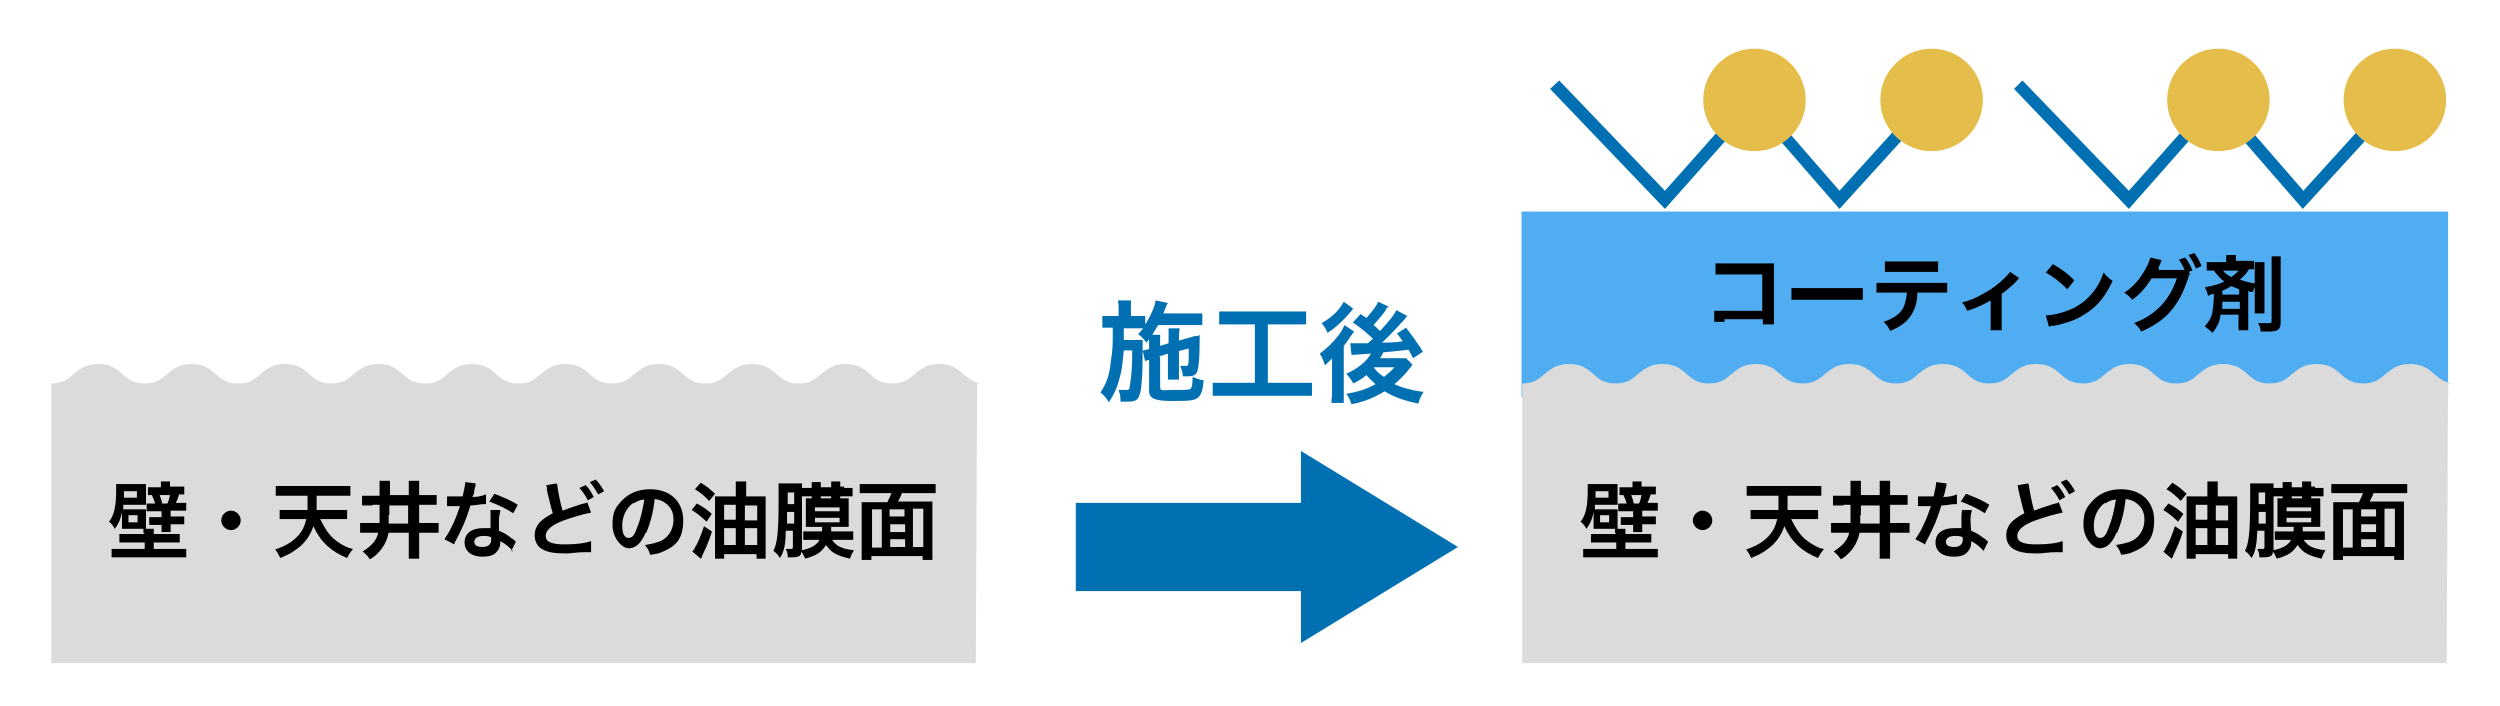
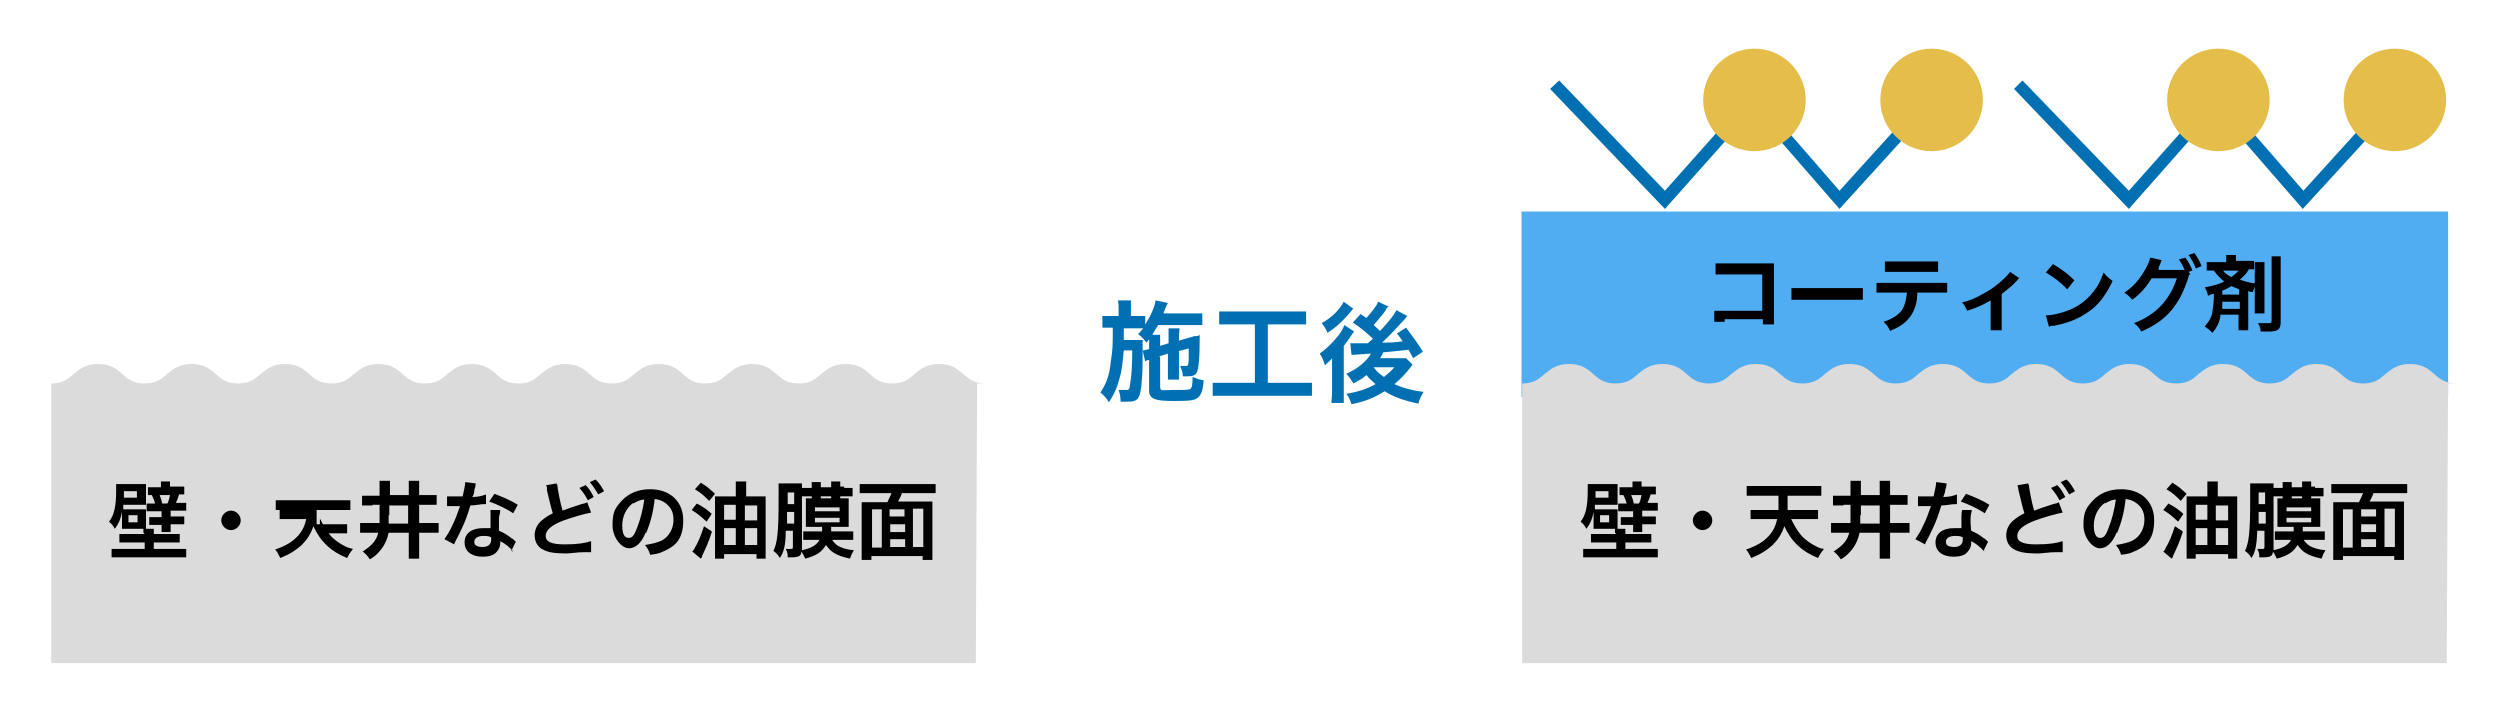
<svg xmlns="http://www.w3.org/2000/svg" id="_レイヤー_1" version="1.1" viewBox="0 0 385.3 108.8">
  <defs>
    <style>
      .st0 {
        fill: #dbdbdb;
      }

      .st1 {
        fill: #51adf2;
      }

      .st2 {
        fill: #e5bd4a;
      }

      .st3 {
        fill: #fff;
      }

      .st4 {
        fill: #0070b3;
      }
    </style>
  </defs>
  <rect class="st3" y="0" width="385.3" height="108.8" />
-   <polygon class="st4" points="200.5 99.1 224.7 84.3 200.5 69.5 200.5 77.5 165.8 77.5 165.8 91.1 200.5 91.1 200.5 99.1" />
  <path class="st0" d="M151.9,59.1c-1.7,0-2.6-.7-3.5-1.5s-1.8-1.5-3.7-1.5-2.8.8-3.7,1.5c-.9.8-1.7,1.5-3.5,1.5s-2.6-.7-3.5-1.5-1.8-1.5-3.7-1.5-2.8.8-3.7,1.5c-.9.8-1.7,1.5-3.5,1.5s-2.6-.7-3.5-1.5-1.8-1.5-3.7-1.5-2.8.8-3.7,1.5c-.9.8-1.7,1.5-3.5,1.5s-2.6-.7-3.5-1.5-1.8-1.5-3.7-1.5-2.8.8-3.7,1.5c-.9.8-1.7,1.5-3.5,1.5s-2.6-.7-3.5-1.5-1.8-1.5-3.7-1.5-2.8.8-3.7,1.5c-.9.8-1.7,1.5-3.5,1.5s-2.6-.7-3.5-1.5-1.8-1.5-3.7-1.5-2.8.8-3.7,1.5c-.9.8-1.7,1.5-3.5,1.5s-2.6-.7-3.5-1.5-1.8-1.5-3.7-1.5-2.8.8-3.7,1.5c-.9.8-1.7,1.5-3.5,1.5s-2.6-.7-3.5-1.5-1.8-1.5-3.7-1.5-2.8.8-3.7,1.5c-.9.8-1.7,1.5-3.5,1.5s-2.6-.7-3.5-1.5-1.8-1.5-3.7-1.5-2.8.8-3.7,1.5c-.9.8-1.7,1.5-3.5,1.5s-2.6-.7-3.5-1.5-1.8-1.5-3.7-1.5-2.8.8-3.7,1.5c-.9.8-1.7,1.5-3.5,1.5v43.1h142.5l.2-43.1h1.3Z" />
  <g>
    <path d="M22.1,82.2v-.7h-3.3v-2.6c-.2,1.1-.5,1.8-1.1,2.6-.3-.5-.5-.8-.9-1.1.8-1,1.1-2.4,1.1-4.8s0-.7,0-1h4.6v3.2h-3.5v.7h3.5v3h1.2v.8h0c0,0,2.7,0,2.7,0h1.3v1.3h-4v1h5v1.3h-11.5v-1.3h5.1v-1h-3.9v-1.3h3.9l-.2-.2ZM21.1,76.7v-1h-2v1h2.1-.1ZM19.8,80.5h1.4v-1.1h-1.4v1.1ZM24.8,75v-.8h1.4v.8h0c0,0,1,0,1,0h1.2v1.2h-.8c-.2.7-.3.9-.5,1.3h1.6v1.2h-2.4v.9h2.1v1.2h-2.1v1.2h-1.4v-1.1h0c0,0-.9,0-.9,0h-1v-1.2h1.9v-.9h-2.3v-1.2h1.3c-.1-.4-.2-.7-.5-1.3h-.6v-1.2h2ZM25.8,77.6c.2-.4.3-.8.4-1.3h-1.6c.2.5.3.8.4,1.3h.8Z" />
    <path d="M37.1,80.2c0,.8-.7,1.5-1.5,1.5s-1.5-.7-1.5-1.5.7-1.5,1.5-1.5,1.5.7,1.5,1.5Z" />
-     <path d="M49.3,79.9c.6,1.2,1,1.9,1.6,2.6s1.5,1.3,2.3,1.7c.4.2.7.3,1.2.4-.4.5-.6.8-.9,1.4-2.5-1-4.1-2.5-5.2-4.9-.4,1.2-1,2.1-1.8,2.9-.9.8-1.8,1.4-3.3,2-.3-.6-.5-1-.8-1.3,1.7-.6,2.7-1.2,3.6-2.2.6-.7,1-1.5,1.2-2.5h-4.1v-1.4h4.3v-2.2h-4.9v-1.5h11.5v1.5h-5.2v2.2h4.7v1.4h-4.4.2Z" />
+     <path d="M49.3,79.9c.6,1.2,1,1.9,1.6,2.6s1.5,1.3,2.3,1.7c.4.2.7.3,1.2.4-.4.5-.6.8-.9,1.4-2.5-1-4.1-2.5-5.2-4.9-.4,1.2-1,2.1-1.8,2.9-.9.8-1.8,1.4-3.3,2-.3-.6-.5-1-.8-1.3,1.7-.6,2.7-1.2,3.6-2.2.6-.7,1-1.5,1.2-2.5h-4.1v-1.4h4.3h-4.9v-1.5h11.5v1.5h-5.2v2.2h4.7v1.4h-4.4.2Z" />
    <path d="M57.4,77.9h-1.6v-1.5h2.7v-2.3h1.6v2.2h2.9v-2.2h1.6v2.2h2.7v1.5h-2.7v2.8h3v1.5h-3v4h-1.6v-4h-3.1c-.2.9-.5,1.7-1.1,2.5-.5.6-.9,1.1-1.8,1.6-.4-.6-.6-.8-1.1-1.2,1.5-1,2.1-1.7,2.4-2.9h-2.8v-1.5h3v-2.8h-1.1ZM59.9,79.4v1.3h3v-2.8h-2.9v1.5h0Z" />
    <path d="M73.3,74.6c0,.1,0,.4-.2.9,0,.3,0,.6-.3,1.1.9,0,1.6-.2,2.1-.4v1.5h-.4c-.5,0-1.2.2-2,.2-.4,1.3-.8,2.5-1.4,3.7-.3.6-.4.9-.9,1.8-.1.2-.2.4-.2.5l-1.5-.8c.4-.6.8-1.2,1.2-2.1.5-1,.7-1.6,1.2-3h-2v-1.5c.5,0,.9,0,1.7,0s.4,0,.7,0c.2-.9.4-1.7.4-2.2l1.6.2h0ZM79.1,85c-.5-.6-1.2-1.2-2-1.6v.3c0,.5-.2,1-.6,1.4-.4.5-1.2.7-2.1.7-1.7,0-2.8-.8-2.8-2.2s1.1-2.2,2.8-2.2.7,0,1.2,0v-1.5c0-.4,0-.9,0-1.3h1.5c0,.6-.2.8-.2,1.4s0,1,0,1.8c.9.4,1.1.5,2,1.2.2,0,.2.2.4.3l.2.2-.7,1.4h0ZM74.5,82.6c-.8,0-1.4.3-1.4.9s.5.8,1.3.8,1.3-.4,1.3-1.1,0-.4,0-.4c-.4-.2-.8-.2-1.2-.2ZM79.1,79.1c-1.1-.7-2.3-1.3-3.7-1.8l.8-1.2c1.5.6,2.5,1,3.6,1.7,0,0-.7,1.3-.7,1.3Z" />
    <path d="M85.9,74.7c0,.6.5,3,.8,4,.8-.3,1.3-.5,2.9-1,.5-.1.8-.2.9-.3l.6,1.6c-1.1.2-2.8.7-4.2,1.2-1.9.7-2.8,1.5-2.8,2.4s.9,1.3,2.9,1.3,3.2-.2,4.1-.5v1.7h-.9c-1.4,0-2.1.2-3,.2-1.8,0-2.9-.2-3.7-.7-.7-.4-1.1-1.2-1.1-2.1s.4-1.7,1.1-2.3c.5-.4.9-.7,1.7-1.1-.3-.9-.5-1.9-.9-3.5,0-.6,0-.7-.2-.8l1.7-.3v.2ZM90.2,74.7c.6.6.9,1.1,1.3,1.9l-.9.5c-.4-.8-.8-1.3-1.3-1.9l.9-.4h0ZM92.2,76.2c-.4-.7-.8-1.3-1.3-1.9l.9-.4c.6.6.9,1.1,1.3,1.8l-.9.5Z" />
    <path d="M99.5,82.1c-.7,1.7-1.6,2.4-2.6,2.4s-2.5-1.5-2.5-3.6.5-2.7,1.4-3.7c1.1-1.2,2.6-1.8,4.4-1.8,3.1,0,5.1,1.9,5.1,4.8s-1.2,4-3.1,4.8c-.6.3-1.1.4-2,.5-.2-.7-.4-1-.8-1.5,1.2-.2,2-.4,2.6-.7,1.1-.6,1.8-1.8,1.8-3.2s-.6-2.2-1.6-2.8c-.4-.2-.7-.3-1.3-.4-.2,2-.7,3.8-1.3,5.2h0ZM97.6,77.5c-1.1.8-1.7,2.1-1.7,3.5s.4,1.9,1,1.9.9-.5,1.3-1.6c.5-1.2.9-2.9,1.1-4.3-.7,0-1.1.3-1.7.6h0Z" />
    <path d="M107.4,77.6c.9.5,1.4.8,2.3,1.6l-.8,1.2c-.9-.8-1.3-1.2-2.3-1.8,0,0,.8-1,.8-1ZM109.7,82c-.5,1.6-.9,2.4-1.5,3.7,0,.2,0,.2-.2.4l-1.3-1.1c0,0,.3-.3.4-.6.5-.8.9-1.8,1.4-3.3l1.2.8h0ZM108,74.4c1,.6,1.2.8,2.2,1.7l-.9,1.1c-.9-.9-1.1-1.1-2.2-1.8,0,0,.9-1,.9-1ZM116.7,76.5h1.3v9.6h-1.4v-.7h-5v.7h-1.4v-9.6h3.2v-2.3h1.6v2.3h2-.3ZM111.6,77.8v2.3h1.8v-2.3h-1.8ZM111.6,81.4v2.6h1.8v-2.6h-1.8ZM114.8,80.2h1.9v-2.3h-1.9v2.3ZM114.8,84h1.9v-2.6h-1.9v2.6Z" />
    <path d="M128.3,83.3c.3.4.7.8,1.2,1s1,.4,2.1.5c-.3.5-.4.7-.6,1.3-1.3-.3-1.8-.5-2.5-.9-.5-.3-.8-.7-1.2-1.2-.7,1.1-1.4,1.6-3.2,2.1-.2-.4-.3-.7-.6-1.1,0,.7-.4.9-1.6.9s-.2,0-.5,0c0-.5,0-.7-.3-1.3.4,0,.6,0,.8,0s.3,0,.3-.3v-2.5h-1.1c0,2.2-.3,3.3-.9,4.2-.3-.5-.6-.8-1-1.1.6-1.2.8-2.9.8-7.9s0-1.9,0-2.5h3.6v10.3c1.4-.3,2.3-.8,2.7-1.6h-2.5v-1.3h2.9v-.7h-2.5v-4.4h6.6v4.4h-2.7v.7h3.4v1.3h-3.2ZM121.3,78.9v1.8h1.1v-1.8h-1.1ZM122.4,75.9h-1v1.8h1v-1.8ZM130.1,75.2h1.3v1.3h-1.9v.6h-1.4v-.6h-1.6v.6h-1.4v-.6h-1.5v-1.3h1.5v-.9h1.4v.8h0c0,0,1.6,0,1.6,0h0v-.9h1.4v.8h0c0,0,.6,0,.6,0ZM125.6,78.8h3.8v-.6h-3.8s0,.6,0,.6ZM125.6,80.5h3.8v-.7h-3.8s0,.7,0,.7Z" />
    <path d="M136.8,77.3c.2-.4.4-.8.6-1.3h-4.9v-1.4h11.7v1.4h-5.2c-.1.4-.4.9-.6,1.3h5.3v9h-1.5v-.6h-7.9v.6h-1.5v-8.9h4ZM135.9,78.5h-1.5v5.9h1.5v-5.9ZM137.1,79.6h2.3v-1.1h-2.3v1.1ZM139.5,80.8h-2.3v1.2h2.3v-1.2ZM139.5,84.3v-1.2h-2.3v1.2h2.3ZM140.7,84.3h1.6v-5.9h-1.6v5.9Z" />
  </g>
  <rect class="st1" x="234.5" y="32.6" width="142.8" height="28.6" />
  <path class="st0" d="M378.6,59.1c-1.7,0-2.6-.7-3.5-1.5s-1.8-1.5-3.7-1.5-2.8.8-3.7,1.5c-.9.8-1.7,1.5-3.5,1.5s-2.6-.7-3.5-1.5-1.8-1.5-3.7-1.5-2.8.8-3.7,1.5c-.9.8-1.7,1.5-3.5,1.5s-2.6-.7-3.5-1.5-1.8-1.5-3.7-1.5-2.8.8-3.7,1.5c-.9.8-1.7,1.5-3.5,1.5s-2.6-.7-3.5-1.5-1.8-1.5-3.7-1.5-2.8.8-3.7,1.5c-.9.8-1.7,1.5-3.5,1.5s-2.6-.7-3.5-1.5-1.8-1.5-3.7-1.5-2.8.8-3.7,1.5c-.9.8-1.7,1.5-3.5,1.5s-2.6-.7-3.5-1.5-1.8-1.5-3.7-1.5-2.8.8-3.7,1.5c-.9.8-1.7,1.5-3.5,1.5s-2.6-.7-3.5-1.5-1.8-1.5-3.7-1.5-2.8.8-3.7,1.5c-.9.8-1.7,1.5-3.5,1.5s-2.6-.7-3.5-1.5-1.8-1.5-3.7-1.5-2.8.8-3.7,1.5c-.9.8-1.7,1.5-3.5,1.5s-2.6-.7-3.5-1.5-1.8-1.5-3.7-1.5-2.8.8-3.7,1.5c-.9.8-1.7,1.5-3.5,1.5s-2.6-.7-3.5-1.5-1.8-1.5-3.7-1.5-2.8.8-3.7,1.5c-.9.8-1.7,1.5-3.5,1.5v43.1h142.5l.2-43.1h1.3Z" />
  <g>
    <path d="M265.8,49.6h-1.6v-1.7h7.4v-5.6h-7.2v-1.7h9v9.4h-1.7v-.8h-5.9v.4Z" />
    <path d="M276.1,44.4h11v1.8h-11v-1.8Z" />
    <path d="M295.5,45c0,1.5-.3,2.5-.9,3.5-.7,1.1-1.6,1.8-3.3,2.5-.3-.7-.5-.9-1-1.4,1.5-.5,2.5-1.2,3-2.1.3-.6.5-1.4.6-2.4h-4.7v-1.5h10.9v1.5h-4.6ZM290.4,40.3h8.3v1.6h-8.2v-1.6h-.1Z" />
    <path d="M311.3,42.8c-.1,0-.3.2-.4.4-.6.7-1.6,1.5-2.4,2.1v5.6h-1.7v-4.6c-1.2.7-2.1,1.1-3.6,1.6-.3-.6-.4-.8-.8-1.3,1.2-.3,2-.6,3-1.2,1.4-.7,2.6-1.6,3.6-2.6.4-.4.6-.6.8-.9l1.3.9h.2Z" />
    <path d="M315.3,48.6c1.1,0,2.6-.4,3.8-.9,1.6-.7,2.8-1.7,3.8-3.1.6-.8.9-1.5,1.3-2.6.5.6.7.8,1.4,1.3-1.1,2.3-2.3,3.9-4.1,5-1.3.9-2.9,1.5-4.9,1.9-.5,0-.6,0-.8.2l-.5-1.8h0ZM316.4,40.7c1.5.9,2.3,1.5,3.3,2.5l-1.1,1.4c-1-1.1-2.1-1.9-3.3-2.6,0,0,1.1-1.3,1.1-1.3Z" />
    <path d="M337.5,42.2c-.1.2-.2.3-.3.8-.8,2.3-1.4,3.4-2.6,4.9-1.1,1.3-2.7,2.4-4.6,3.2-.3-.6-.6-.9-1.1-1.3,3.4-1.3,5.5-3.6,6.6-6.9h-3.9c-.7,1.2-1.9,2.6-3,3.3-.4-.5-.6-.7-1.2-1.1,1.4-.9,2.4-2.1,3.3-3.7.4-.7.6-1.3.7-1.7l1.8.4c0,0-.1,0-.2.4-.1.2-.2.5-.3.7v.4h4c-.3-.6-.5-1.1-.9-1.6l1-.3c.5.7.8,1.2,1.1,2l-.6.2.4.5-.2-.2ZM338.4,41.3c-.3-.8-.7-1.4-1.1-2l.9-.3c.5.7.8,1.2,1.1,2l-.9.4h0Z" />
    <path d="M342.2,48.8c-.2,1-.5,1.6-1.2,2.5-.4-.4-.7-.6-1.2-1,.7-.8,1.1-1.5,1.2-2.4.1-.8.2-1.1.2-2.6q-.4,0-.9.3c-.1-.5-.2-.8-.5-1.3,1.4-.3,2.2-.5,3-.9-.6-.5-1.1-1-1.6-1.7h-1.1v-1.3h3v-1.1h1.5v.9h0c0,0,1.6,0,1.6,0h1.2v1.3h-.8c-.4.7-.7,1-1.4,1.6.9.3,1.6.5,2.5.6-.2.5-.3.7-.5,1.3-.4,0-.5,0-.7-.2v6.1h-1.5v-2.4h-2.8v.2ZM342.5,46.5v1.1h2.7v-1.1h-2.7ZM345.1,44.6c-.4-.2-.7-.3-1.2-.5-.4.2-.8.5-1.4.7v.6h2.6v-.7h0ZM342.6,41.7c.3.4.7.7,1.3,1,.5-.4.8-.6,1.1-1h-2.4ZM349,40.4v7.9h-1.5v-7.9h1.5ZM351.5,39.5v10.1c0,1.2-.4,1.5-1.9,1.5s-.5,0-1.2,0c0-.5-.1-.8-.4-1.3.5,0,1.2,0,1.6,0s.5,0,.5-.4v-9.9h1.5-.1Z" />
  </g>
  <g>
    <path class="st4" d="M178.8,55.1v4.4c0,.3,0,.5.2.6s.7,0,1.5,0c2.4,0,2.8,0,3-.2s.3-.6.3-1.8c.8.3,1,.4,1.7.5-.1,1.6-.4,2.3-.9,2.7s-1.1.5-3.8.5-3.7-.3-3.7-1.6v-4.7c-.2,0-.4,0-.6.2l-.4-1.7h.2l.8-.2v-1.5c-.2.2-.2.3-.4.5-.5-.6-.7-.9-1.3-1.3.4-.4.5-.6.8-.9h-3v1.8h2.9v1.7c0,1.1,0,3.2-.1,4.2-.1,1.8-.3,2.7-.7,3.2-.3.3-.7.4-1.5.4s-.1,0-.6,0h-.5c0-.8-.1-1.2-.3-1.8h.2c.4,0,.7,0,.9,0,.5,0,.6,0,.7-1.1.2-1.1.3-2.9.3-5h-1.3c-.2,2-.3,3.1-.6,4.1-.4,1.6-.9,2.7-1.7,3.9-.4-.7-.8-1.1-1.3-1.5.9-1.4,1.4-2.6,1.6-4.8.3-1.9.3-2.4.3-5.2h-1.6v-1.8c.5,0,.8,0,1.5,0h1v-.9c0-.6,0-1-.1-1.5h2v2.4h2.2v1.3c.8-1.2,1.5-2.8,1.6-3.7l1.9.4c0,0-.2.3-.3.6,0,0-.2.4-.4,1h4.3c.7,0,1.3,0,1.7,0v1.8h-6.8c-.3.5-.6.9-.9,1.5h1.2v1.7l1.3-.4v-2.3h1.7c0,.3-.1.7-.1,1.3v.6l1.7-.5s.3,0,.6-.2c.2,0,.3,0,.4,0q.3,0,.5-.2c0,4.1-.2,5.1-.4,5.7-.2.5-.6.7-1.5.7s-.1,0-.7,0c0-.6-.2-1-.4-1.6.3,0,.6,0,.8,0,.4,0,.4,0,.5-.8v-1.9l-1.5.4v4.4h-1.7v-4l-1.3.4h0Z" />
    <path class="st4" d="M190.1,50c-.9,0-1.5,0-2.2,0v-2c.6,0,1.2,0,2.2,0h9c1,0,1.5,0,2.2,0v2c-.7,0-1.2,0-2.2,0h-3.7v9h4.5c1,0,1.6,0,2.3,0v2c-.6,0-1.4,0-2.3,0h-10.7c-.9,0-1.6,0-2.3,0v-2c.7,0,1.3,0,2.3,0h4.2v-9h-3.4,0Z" />
    <path class="st4" d="M205.4,55.1c-.3.4-.7.7-1.2,1.2-.3-.9-.4-1.2-.8-1.8,1.1-.8,2-1.7,2.8-2.7.5-.6.8-1.2,1-1.7l1.5,1c-.2.2-.3.4-.5.7,0,0-.1,0-.2.3-.3.4-.7,1-.9,1.2v8.8h-1.9c0-.5.1-1,.1-1.8v-5.2h0ZM208.6,47.5q-.6.8-1.1,1.3c-.8.9-1.8,1.8-2.9,2.5-.3-.7-.5-1-.9-1.5,1.6-.9,2.7-2,3.4-3.3l1.5,1.1h0ZM213.9,47.3c-.1.1-.3.3-.4.6-.4.6-1.2,1.5-1.8,2.2.5.4.6.6,1,.9,1.4-1.5,2.2-2.5,2.5-3.2l1.7.9c-.1,0-.2.3-.6.7-.9,1-2.2,2.4-3.3,3.4.9,0,1.9,0,3.2-.2-.3-.4-.4-.6-.9-1.2l1.4-.9c.9,1.2,1.6,2.1,2.6,3.7l-1.5,1c-.4-.7-.5-.9-.7-1.3-1.6.2-2.9.3-3.9.4-.2.4-.3.6-.5.9h4l1,1c-.1.2-.2.2-.3.4-.7.9-1.5,1.8-2.5,2.6,1.3.6,2.8,1,4.5,1.2-.4.7-.6,1-.8,1.8-2-.4-3.8-1-5.2-1.9-1.6,1-3.1,1.6-5.1,2-.3-.8-.4-1.1-.8-1.6,1.7-.3,3.1-.7,4.5-1.5-.7-.6-1.1-1-1.4-1.4-.7.6-1.1.8-2,1.3-.5-.8-.6-.9-1.1-1.5,1.8-.8,3.1-1.9,3.8-3.1-1.7.1-2.7.2-3,.2l-.2-1.8h2.7l.8-.7c-1-.9-1.5-1.4-3.1-2.5l1.2-1.3c.4.3.6.4.9.6.8-.9,1.6-1.9,1.8-2.5l1.7.8h-.2ZM211.7,56.6c.5.7.9,1,1.6,1.5.7-.6,1.1-.9,1.6-1.5h-3.2Z" />
  </g>
  <g>
    <path d="M248.9,82.2v-.7h-3.3v-2.6c-.2,1.1-.5,1.8-1.1,2.6-.3-.5-.5-.8-.9-1.1.8-1,1.1-2.4,1.1-4.8s0-.7,0-1h4.6v3.2h-3.5v.7h3.5v3h1.2v.8h0c0,0,2.7,0,2.7,0h1.3v1.3h-4v1h5v1.3h-11.5v-1.3h5.1v-1h-3.9v-1.3h3.9l-.2-.2ZM247.9,76.7v-1h-2v1h2.1-.1ZM246.6,80.5h1.4v-1.1h-1.4v1.1ZM251.6,75v-.8h1.4v.8h0c0,0,1,0,1,0h1.2v1.2h-.8c-.2.7-.3.9-.5,1.3h1.6v1.2h-2.4v.9h2.1v1.2h-2.1v1.2h-1.4v-1.1h0c0,0-.9,0-.9,0h-1v-1.2h1.9v-.9h-2.3v-1.2h1.3c-.1-.4-.2-.7-.5-1.3h-.6v-1.2h2ZM252.6,77.6c.2-.4.3-.8.4-1.3h-1.6c.2.5.3.8.4,1.3h.8Z" />
    <path d="M263.9,80.2c0,.8-.7,1.5-1.5,1.5s-1.5-.7-1.5-1.5.7-1.5,1.5-1.5,1.5.7,1.5,1.5Z" />
    <path d="M276,79.9c.6,1.2,1,1.9,1.6,2.6s1.5,1.3,2.3,1.7.7.3,1.2.4c-.4.5-.6.8-.9,1.4-2.5-1-4.1-2.5-5.2-4.9-.4,1.2-1,2.1-1.8,2.9-.9.8-1.8,1.4-3.3,2-.3-.6-.5-1-.8-1.3,1.7-.6,2.7-1.2,3.6-2.2.6-.7,1-1.5,1.2-2.5h-4.1v-1.4h4.3v-2.2h-4.9v-1.5h11.5v1.5h-5.2v2.2h4.7v1.4h-4.4.2Z" />
    <path d="M284.1,77.9h-1.6v-1.5h2.7v-2.3h1.6v2.2h2.9v-2.2h1.6v2.2h2.7v1.5h-2.7v2.8h3v1.5h-3v4h-1.6v-4h-3.1c-.2.9-.5,1.7-1.1,2.5-.5.6-.9,1.1-1.8,1.6-.4-.6-.6-.8-1.1-1.2,1.5-1,2.1-1.7,2.4-2.9h-2.8v-1.5h3v-2.8h-1.1,0ZM286.7,79.4v1.3h3v-2.8h-2.9v1.5h-.1Z" />
    <path d="M300,74.6c0,.1,0,.4-.2.9,0,.3-.1.6-.3,1.1.9,0,1.6-.2,2.1-.4v1.5h-.4c-.5,0-1.2.2-2,.2-.4,1.3-.8,2.5-1.4,3.7-.3.6-.4.9-.9,1.8-.1.2-.2.4-.2.5l-1.5-.8c.4-.6.8-1.2,1.2-2.1.5-1,.7-1.6,1.2-3h-2v-1.5c.5,0,.9,0,1.7,0s.4,0,.7,0c.2-.9.4-1.7.4-2.2l1.6.2h0ZM305.8,85c-.5-.6-1.2-1.2-2-1.6v.3c0,.5-.2,1-.6,1.4-.4.5-1.2.7-2.1.7-1.7,0-2.8-.8-2.8-2.2s1.1-2.2,2.8-2.2.7,0,1.2,0v-1.5c0-.4,0-.9.1-1.3h1.5c-.1.6-.2.8-.2,1.4s0,1,.1,1.8c.9.4,1.1.5,2,1.2.2,0,.2.2.4.3,0,0,.1.1.2.2l-.7,1.4h.1ZM301.3,82.6c-.8,0-1.4.3-1.4.9s.5.8,1.3.8,1.3-.4,1.3-1.1,0-.4,0-.4c-.4-.2-.8-.2-1.2-.2h0ZM305.9,79.1c-1.1-.7-2.3-1.3-3.7-1.8l.8-1.2c1.5.6,2.5,1,3.6,1.7l-.7,1.3h0Z" />
    <path d="M312.7,74.7c0,.6.5,3,.8,4,.8-.3,1.3-.5,2.9-1,.5-.1.8-.2.9-.3l.6,1.6c-1.1.2-2.8.7-4.2,1.2-1.9.7-2.8,1.5-2.8,2.4s.9,1.3,2.9,1.3,3.2-.2,4.1-.5v1.7h-.9c-1.4,0-2.1.2-3,.2-1.8,0-2.9-.2-3.7-.7-.7-.4-1.1-1.2-1.1-2.1s.4-1.7,1.1-2.3c.5-.4.9-.7,1.7-1.1-.3-.9-.5-1.9-.9-3.5-.1-.6-.1-.7-.2-.8l1.7-.3v.2ZM317,74.7c.6.6.9,1.1,1.3,1.9l-.9.5c-.4-.8-.8-1.3-1.3-1.9l.9-.4h0ZM318.9,76.2c-.4-.7-.8-1.3-1.3-1.9l.9-.4c.6.6.9,1.1,1.3,1.8l-.9.5Z" />
    <path d="M326.2,82.1c-.7,1.7-1.6,2.4-2.6,2.4s-2.5-1.5-2.5-3.6.5-2.7,1.4-3.7c1.1-1.2,2.6-1.8,4.4-1.8,3.1,0,5.1,1.9,5.1,4.8s-1.2,4-3.1,4.8c-.6.3-1.1.4-2,.5-.2-.7-.4-1-.8-1.5,1.2-.2,2-.4,2.6-.7,1.1-.6,1.8-1.8,1.8-3.2s-.6-2.2-1.6-2.8c-.4-.2-.7-.3-1.3-.4-.2,2-.7,3.8-1.3,5.2h-.1ZM324.4,77.5c-1.1.8-1.7,2.1-1.7,3.5s.4,1.9,1,1.9.9-.5,1.3-1.6c.5-1.2.9-2.9,1.1-4.3-.7,0-1.1.3-1.7.6h0Z" />
    <path d="M334.2,77.6c.9.5,1.4.8,2.3,1.6l-.8,1.2c-.9-.8-1.3-1.2-2.3-1.8,0,0,.8-1,.8-1ZM336.4,82c-.5,1.6-.9,2.4-1.5,3.7,0,.2-.1.2-.2.4l-1.3-1.1c.1,0,.3-.3.4-.6.5-.8.9-1.8,1.4-3.3l1.2.8h0ZM334.8,74.4c1,.6,1.2.8,2.2,1.7l-.9,1.1c-.9-.9-1.1-1.1-2.2-1.8,0,0,.9-1,.9-1ZM343.5,76.5h1.3v9.6h-1.4v-.7h-5v.7h-1.4v-9.6h3.2v-2.3h1.6v2.3h2-.3ZM338.4,77.8v2.3h1.8v-2.3h-1.8ZM338.4,81.4v2.6h1.8v-2.6h-1.8ZM341.5,80.2h1.9v-2.3h-1.9v2.3ZM341.5,84h1.9v-2.6h-1.9v2.6Z" />
    <path d="M355.1,83.3c.3.4.7.8,1.2,1s1,.4,2.1.5c-.3.5-.4.7-.6,1.3-1.3-.3-1.8-.5-2.5-.9-.5-.3-.8-.7-1.2-1.2-.7,1.1-1.4,1.6-3.2,2.1-.2-.4-.3-.7-.6-1.1,0,.7-.4.9-1.6.9s-.2,0-.5,0c0-.5,0-.7-.3-1.3.4,0,.6,0,.8,0s.3,0,.3-.3v-2.5h-1.1c-.1,2.2-.3,3.3-.9,4.2-.3-.5-.6-.8-1-1.1.6-1.2.8-2.9.8-7.9s0-1.9,0-2.5h3.6v10.3c1.4-.3,2.3-.8,2.7-1.6h-2.5v-1.3h2.9v-.7h-2.5v-4.4h6.6v4.4h-2.7v.7h3.4v1.3h-3.2ZM348.1,78.9v1.8h1.1v-1.8h-1.1ZM349.1,75.9h-1v1.8h1v-1.8ZM356.8,75.2h1.3v1.3h-1.9v.6h-1.4v-.6h-1.6v.6h-1.4v-.6h-1.5v-1.3h1.5v-.9h1.4v.8h0c0,0,1.6,0,1.6,0h0v-.9h1.4v.8h0c0,0,.6,0,.6,0ZM352.4,78.8h3.8v-.6h-3.8v.6ZM352.4,80.5h3.8v-.7h-3.8v.7Z" />
    <path d="M363.6,77.3c.2-.4.4-.8.6-1.3h-4.9v-1.4h11.7v1.4h-5.2c-.1.4-.4.9-.6,1.3h5.3v9h-1.5v-.6h-7.9v.6h-1.5v-8.9h4ZM362.6,78.5h-1.5v5.9h1.5v-5.9ZM363.9,79.6h2.3v-1.1h-2.3v1.1ZM366.2,80.8h-2.3v1.2h2.3v-1.2ZM366.2,84.3v-1.2h-2.3v1.2h2.3ZM367.5,84.3h1.6v-5.9h-1.6v5.9Z" />
  </g>
  <polygon class="st4" points="283.5 32.2 270.2 16.9 256.6 32.2 238.9 13.7 240.3 12.4 256.6 29.4 270.2 14.1 283.5 29.4 296.1 15.5 297.5 16.8 283.5 32.2" />
  <circle class="st2" cx="270.4" cy="15.4" r="7.9" />
  <circle class="st2" cx="297.7" cy="15.4" r="7.9" />
  <polygon class="st4" points="354.9 32.2 341.6 16.9 328.1 32.2 310.4 13.7 311.7 12.4 328.1 29.4 341.7 14.1 355 29.4 367.6 15.5 369 16.8 354.9 32.2" />
  <circle class="st2" cx="341.9" cy="15.4" r="7.9" />
  <circle class="st2" cx="369.1" cy="15.4" r="7.9" />
</svg>